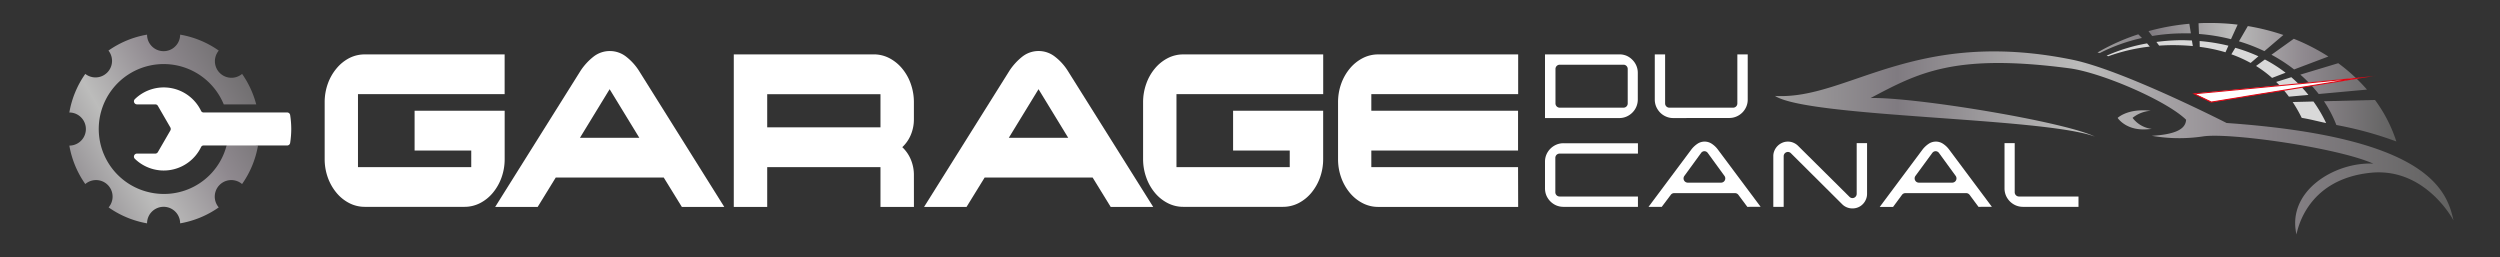
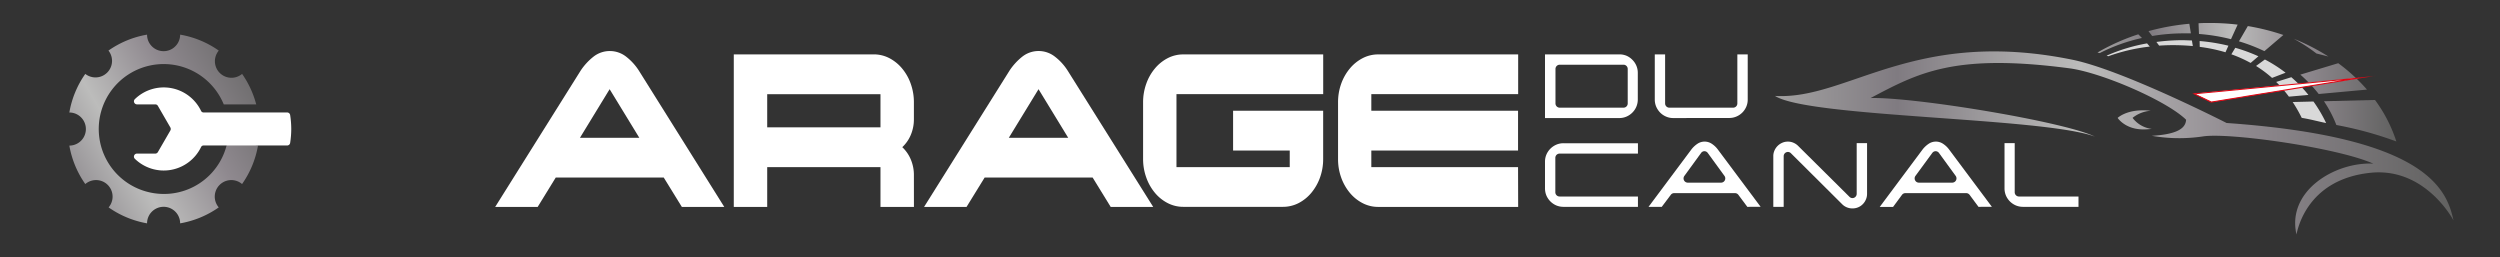
<svg xmlns="http://www.w3.org/2000/svg" xmlns:xlink="http://www.w3.org/1999/xlink" id="Layer_1" data-name="Layer 1" viewBox="0 0 680 70">
  <rect x="0" y="0" width="680" height="70" fill="#333333" stroke="none" />
  <defs>
    <linearGradient id="New_Gradient_Swatch_copy_6" x1="2094.4" y1="38.84" x2="2278.93" y2="38.84" gradientTransform="matrix(-1, 0, 0, 1, 2761.73, 0)" gradientUnits="userSpaceOnUse">
      <stop offset="0" stop-color="#616160" />
      <stop offset="0.31" stop-color="#8f898f" />
      <stop offset="0.55" stop-color="#bcbcbb" />
      <stop offset="0.82" stop-color="#807b81" />
      <stop offset="1" stop-color="#a2a1a1" />
    </linearGradient>
    <linearGradient id="New_Gradient_Swatch_copy_6-2" x1="2109.93" y1="22.36" x2="2191.22" y2="22.36" xlink:href="#New_Gradient_Swatch_copy_6" />
    <linearGradient id="New_Gradient_Swatch_copy_6-3" x1="75.39" y1="16.88" x2="0.05" y2="61.3" gradientTransform="matrix(1, 0, 0, 1, 0, 0)" xlink:href="#New_Gradient_Swatch_copy_6" />
  </defs>
  <path d="M644.76,47c-17.2,1.79-19.79,15.3-20.12,16.77-2.7-11.94,10.63-19.79,20.9-19.26-9.82-4.38-39.47-8.55-46.42-7.39a43.73,43.73,0,0,1-13.83-.18c7.08-.41,9.21-2.12,9.33-4.37-5.36-5.24-23.16-12.89-31.82-14-31.19-4.1-41,1.22-54,8.1,11.7-.33,52.6,6.38,61,10.48-14.23-5.25-77.91-5.17-87-11.06,19.72,1.15,37.64-18.63,80.83-9.86,13.75,2.79,42,17.22,42,17.22,54.23,3.81,59.88,17.92,61.72,26.51C667.34,59.91,659.73,45.43,644.76,47ZM576,32.07s2,3.13,7,3.13a19.48,19.48,0,0,0,2.27-.14,7.69,7.69,0,0,1-5.21-3A8.85,8.85,0,0,1,585,30.13a16.7,16.7,0,0,0-2.75-.11C577.93,30.18,576,32.07,576,32.07Z" fill="url(#New_Gradient_Swatch_copy_6)" />
  <path d="M616.05,16.18a38.49,38.49,0,0,1,5.63,3.6L618,21.19a31.66,31.66,0,0,0-4.36-3.25Zm3.07,6.11a33.24,33.24,0,0,1,3.46,4l5.31-.47A36.77,36.77,0,0,0,623.24,21Zm-12.19-7.52a35.06,35.06,0,0,1,5.24,2.35l2.12-1.81A44.54,44.54,0,0,0,608,13Zm-20.39-3.36.75,1c1.24-.08,2.49-.13,3.76-.13,1.87,0,3.66.09,5.4.25L596.2,11c-.89,0-1.79-.07-2.7-.07A54.52,54.52,0,0,0,586.54,11.41Zm37.07,16.34a39.2,39.2,0,0,1,2.46,4.31c2.27.36,4.62,1,6.64,1.41a37.89,37.89,0,0,0-3.45-5.86Zm-25.28-15a43.71,43.71,0,0,1,7,1.47l.8-1.79a50.37,50.37,0,0,0-7.83-1.27ZM584,11.8a47.15,47.15,0,0,0-11,3.34l.46.16a49.17,49.17,0,0,1,11.29-2.63Z" fill="#d9d9d9" />
-   <path d="M611.41,7.09a61.61,61.61,0,0,1,9.67,2.42l-5.16,4.4A48.28,48.28,0,0,0,609,11.24Zm21.91,8.28a56.28,56.28,0,0,0-9.41-4.82l-6.07,4.34a44.35,44.35,0,0,1,6.16,4Zm10.5,9A47.92,47.92,0,0,0,636,17.19L625.69,20.3a38.2,38.2,0,0,1,5,5.27ZM570.51,14.29l.61.15a48.3,48.3,0,0,1,11.5-4.11l-1-1A56.94,56.94,0,0,0,570.51,14.29Zm13.88-5.82,1,1.32a52.62,52.62,0,0,1,8.69-.72c.62,0,1.23,0,1.84,0l-.42-2.6A62.12,62.12,0,0,0,584.39,8.47ZM608.64,6.7A63.36,63.36,0,0,0,601,6.25c-1,0-2,0-3,.08l.12,2.91a51.08,51.08,0,0,1,8.71,1.42Zm23.48,20.84A32.41,32.41,0,0,1,635.49,34a98.18,98.18,0,0,1,16.32,4.48A39.33,39.33,0,0,0,646,27.19Z" fill="url(#New_Gradient_Swatch_copy_6-2)" />
+   <path d="M611.41,7.09a61.61,61.61,0,0,1,9.67,2.42l-5.16,4.4A48.28,48.28,0,0,0,609,11.24Zm21.91,8.28a56.28,56.28,0,0,0-9.41-4.82a44.35,44.35,0,0,1,6.16,4Zm10.5,9A47.92,47.92,0,0,0,636,17.19L625.69,20.3a38.2,38.2,0,0,1,5,5.27ZM570.51,14.29l.61.15a48.3,48.3,0,0,1,11.5-4.11l-1-1A56.94,56.94,0,0,0,570.51,14.29Zm13.88-5.82,1,1.32a52.62,52.62,0,0,1,8.69-.72c.62,0,1.23,0,1.84,0l-.42-2.6A62.12,62.12,0,0,0,584.39,8.47ZM608.64,6.7A63.36,63.36,0,0,0,601,6.25c-1,0-2,0-3,.08l.12,2.91a51.08,51.08,0,0,1,8.71,1.42Zm23.48,20.84A32.41,32.41,0,0,1,635.49,34a98.18,98.18,0,0,1,16.32,4.48A39.33,39.33,0,0,0,646,27.19Z" fill="url(#New_Gradient_Swatch_copy_6-2)" />
  <polygon points="596.81 25.47 641.86 21.16 601.47 27.76 596.81 25.47" fill="#fff" />
  <path d="M637.64,21.71l-36.15,5.9-4.17-2,40.32-3.86m8.44-1.09-8.46.81-40.33,3.86-1,.09.89.44,4.18,2.05.08,0,.09,0L637.69,22l8.39-1.37Z" fill="#e20613" />
-   <path d="M137.27,43.2a14.78,14.78,0,0,1-.85,5.07,13.72,13.72,0,0,1-2.37,4.18,11.17,11.17,0,0,1-3.5,2.81,9.23,9.23,0,0,1-4.26,1h-27a9.2,9.2,0,0,1-4.26-1,11.06,11.06,0,0,1-3.5-2.81,13.72,13.72,0,0,1-2.37-4.18,14.78,14.78,0,0,1-.85-5.07V27.87a14.84,14.84,0,0,1,.85-5.08,13.55,13.55,0,0,1,2.37-4.17A11.23,11.23,0,0,1,95,15.8a9.19,9.19,0,0,1,4.26-1h38V25.61H97.37V45.46h30.81V40.94H112.77V30.12h24.5Z" fill="#fff" />
  <path d="M197,56.28H185.46l-4.93-8H151.17l-4.92,8H134.69l23.24-37.06a16.26,16.26,0,0,1,3.44-3.76,7.2,7.2,0,0,1,9,0,15.11,15.11,0,0,1,3.41,3.76ZM173.9,37.49l-8.08-13.23-8.08,13.23Z" fill="#fff" />
  <path d="M248.59,56.28h-9.1V45.46H208.68V56.28h-9.09V14.79h38a9.16,9.16,0,0,1,4.26,1,11.27,11.27,0,0,1,3.51,2.82,13.33,13.33,0,0,1,2.36,4.17,14.85,14.85,0,0,1,.86,5.08v4.51a10.8,10.8,0,0,1-.86,4.36,9.65,9.65,0,0,1-2.3,3.3,9.69,9.69,0,0,1,2.3,3.31,10.77,10.77,0,0,1,.86,4.36Zm-9.1-21.65v-9H208.68v9Z" fill="#fff" />
  <path d="M313.67,56.28H302.11l-4.92-8H267.83l-4.93,8H251.35l23.23-37.06A16.3,16.3,0,0,1,278,15.46a7.18,7.18,0,0,1,9,0,14.74,14.74,0,0,1,3.41,3.76ZM290.56,37.49l-8.08-13.23-8.09,13.23Z" fill="#fff" />
  <path d="M359.9,43.2a14.78,14.78,0,0,1-.85,5.07,13.72,13.72,0,0,1-2.37,4.18,11.17,11.17,0,0,1-3.5,2.81,9.24,9.24,0,0,1-4.27,1h-27a9.17,9.17,0,0,1-4.26-1,11.09,11.09,0,0,1-3.51-2.81,13.49,13.49,0,0,1-2.36-4.18,14.79,14.79,0,0,1-.86-5.07V27.87a14.85,14.85,0,0,1,.86-5.08,13.33,13.33,0,0,1,2.36-4.17,11.27,11.27,0,0,1,3.51-2.82,9.16,9.16,0,0,1,4.26-1h38V25.61H320V45.46h30.81V40.94H335.4V30.12h24.5Z" fill="#fff" />
  <path d="M412.94,56.28h-38a9.17,9.17,0,0,1-4.26-1,11.09,11.09,0,0,1-3.51-2.81,13.72,13.72,0,0,1-2.37-4.18,14.78,14.78,0,0,1-.85-5.07V27.87a14.84,14.84,0,0,1,.85-5.08,13.55,13.55,0,0,1,2.37-4.17,11.27,11.27,0,0,1,3.51-2.82,9.16,9.16,0,0,1,4.26-1h38V25.61H373v4.51h39.91V40.94H373v4.52h39.91Z" fill="#fff" />
  <path d="M420.24,32.11V14.79h20.25a5,5,0,0,1,1.94.38A5.09,5.09,0,0,1,444,16.26a5,5,0,0,1,1.09,1.61,4.89,4.89,0,0,1,.39,1.95v7.25A5,5,0,0,1,444,30.63a5.09,5.09,0,0,1-1.61,1.09,4.84,4.84,0,0,1-1.94.39Zm4-14.51a1.16,1.16,0,0,0-1.15,1.15v9.39a1.16,1.16,0,0,0,1.15,1.15h17.35a1.15,1.15,0,0,0,1.15-1.15V18.75a1.15,1.15,0,0,0-1.15-1.15Z" fill="#fff" />
  <path d="M455.13,32.11a4.8,4.8,0,0,1-1.94-.39,5,5,0,0,1-1.62-1.09A5.39,5.39,0,0,1,450.48,29a5,5,0,0,1-.38-1.95V14.79h2.81V28.14a1.16,1.16,0,0,0,1.16,1.15h17.34a1.15,1.15,0,0,0,1.15-1.15V14.79h2.82V27.07A4.89,4.89,0,0,1,475,29a5.18,5.18,0,0,1-1.08,1.61,5,5,0,0,1-1.62,1.09,4.84,4.84,0,0,1-1.94.39Z" fill="#fff" />
  <path d="M425.27,56.26a5.06,5.06,0,0,1-1.95-.38,5.14,5.14,0,0,1-2.7-2.7,5.06,5.06,0,0,1-.38-2V44a4.88,4.88,0,0,1,.38-1.95,5.09,5.09,0,0,1,1.09-1.61,5.21,5.21,0,0,1,1.61-1.09,4.89,4.89,0,0,1,1.95-.39h20.25v2.82H424.2a1.16,1.16,0,0,0-1.15,1.15V52.3a1.16,1.16,0,0,0,1.15,1.15h21.32v2.81Z" fill="#fff" />
  <path d="M475.27,56.26,472.84,53a1.14,1.14,0,0,0-.93-.47H455.38a1.14,1.14,0,0,0-.93.47L452,56.26H448.4l11.71-15.68a7.06,7.06,0,0,1,1.65-1.51,3.51,3.51,0,0,1,3.79,0,6.42,6.42,0,0,1,1.64,1.51l11.7,15.67ZM463.63,41.12a1.14,1.14,0,0,0-.93.48l-4.55,6.25a1.14,1.14,0,0,0-.1,1.2,1.15,1.15,0,0,0,1,.63h9.1a1.13,1.13,0,0,0,1-.63,1.15,1.15,0,0,0-.09-1.2l-4.55-6.25A1.17,1.17,0,0,0,463.63,41.12Z" fill="#fff" />
  <path d="M503.87,56.69a3.88,3.88,0,0,1-1.54-.3,3.78,3.78,0,0,1-1.27-.85L487.12,41.67a1.14,1.14,0,0,0-.81-.34,1.12,1.12,0,0,0-.44.09,1.16,1.16,0,0,0-.71,1.07V56.26h-2.82V42.49a3.67,3.67,0,0,1,.31-1.53,4.06,4.06,0,0,1,2.13-2.13,3.7,3.7,0,0,1,1.53-.31,3.66,3.66,0,0,1,1.52.31,4.05,4.05,0,0,1,1.29.88l13.94,13.83a1.14,1.14,0,0,0,.81.34,1.12,1.12,0,0,0,.44-.09,1.16,1.16,0,0,0,.71-1.07V38.94h2.82V52.72a3.8,3.8,0,0,1-.32,1.55,3.85,3.85,0,0,1-.86,1.28,3.72,3.72,0,0,1-1.25.84A3.92,3.92,0,0,1,503.87,56.69Z" fill="#fff" />
  <path d="M538.15,56.26,535.73,53a1.16,1.16,0,0,0-.93-.47H518.27a1.14,1.14,0,0,0-.93.47l-2.43,3.29h-3.63L523,40.58a7.31,7.31,0,0,1,1.66-1.51,3.51,3.51,0,0,1,3.79,0,6.42,6.42,0,0,1,1.64,1.51l11.7,15.67ZM526.51,41.12a1.17,1.17,0,0,0-.93.48L521,47.85a1.15,1.15,0,0,0-.09,1.2,1.13,1.13,0,0,0,1,.63h9.1a1.16,1.16,0,0,0,.94-1.83l-4.55-6.25a1.17,1.17,0,0,0-.94-.48Z" fill="#fff" />
  <path d="M550.26,56.26a5,5,0,0,1-1.94-.38,5.14,5.14,0,0,1-1.62-1.09,5.21,5.21,0,0,1-1.09-1.61,5,5,0,0,1-.38-2V38.94H548V52.3a1.16,1.16,0,0,0,1.16,1.15h16.19v2.81Z" fill="#fff" />
  <path d="M66.08,35.08A4.44,4.44,0,0,1,67.32,32H61.9A17.58,17.58,0,0,1,42.51,52.63,17.66,17.66,0,1,1,60.86,28.39h8.83a25.85,25.85,0,0,0-3.84-8.29,4.5,4.5,0,0,1-6.34-6.34A25.86,25.86,0,0,0,49,9.42a4.5,4.5,0,0,1-9,0,25.86,25.86,0,0,0-10.5,4.34A4.5,4.5,0,0,1,23.2,20.1a25.86,25.86,0,0,0-4.34,10.5,4.5,4.5,0,0,1,0,9A25.82,25.82,0,0,0,23.2,50.06a4.5,4.5,0,0,1,6.34,6.35A26,26,0,0,0,40,60.75a4.5,4.5,0,0,1,9,0,26,26,0,0,0,10.5-4.34,4.5,4.5,0,0,1,6.34-6.35,25.82,25.82,0,0,0,4.34-10.49A4.51,4.51,0,0,1,66.08,35.08Z" fill-rule="evenodd" fill="url(#New_Gradient_Swatch_copy_6-3)" />
  <path d="M79.22,35.08a25.09,25.09,0,0,0-.3-3.8.83.83,0,0,0-.81-.69H55.36a.74.74,0,0,1-.67-.43,11.27,11.27,0,0,0-18-3.2.83.83,0,0,0,.55,1.43h5a.8.8,0,0,1,.7.4l3.4,5.88a.85.85,0,0,1,0,.82l-3.4,5.88a.81.81,0,0,1-.7.41h-5a.82.82,0,0,0-.55,1.42,11.27,11.27,0,0,0,18-3.2.74.74,0,0,1,.67-.43H78.11a.82.82,0,0,0,.81-.69A25.09,25.09,0,0,0,79.22,35.08Z" fill="#fff" fill-rule="evenodd" />
</svg>